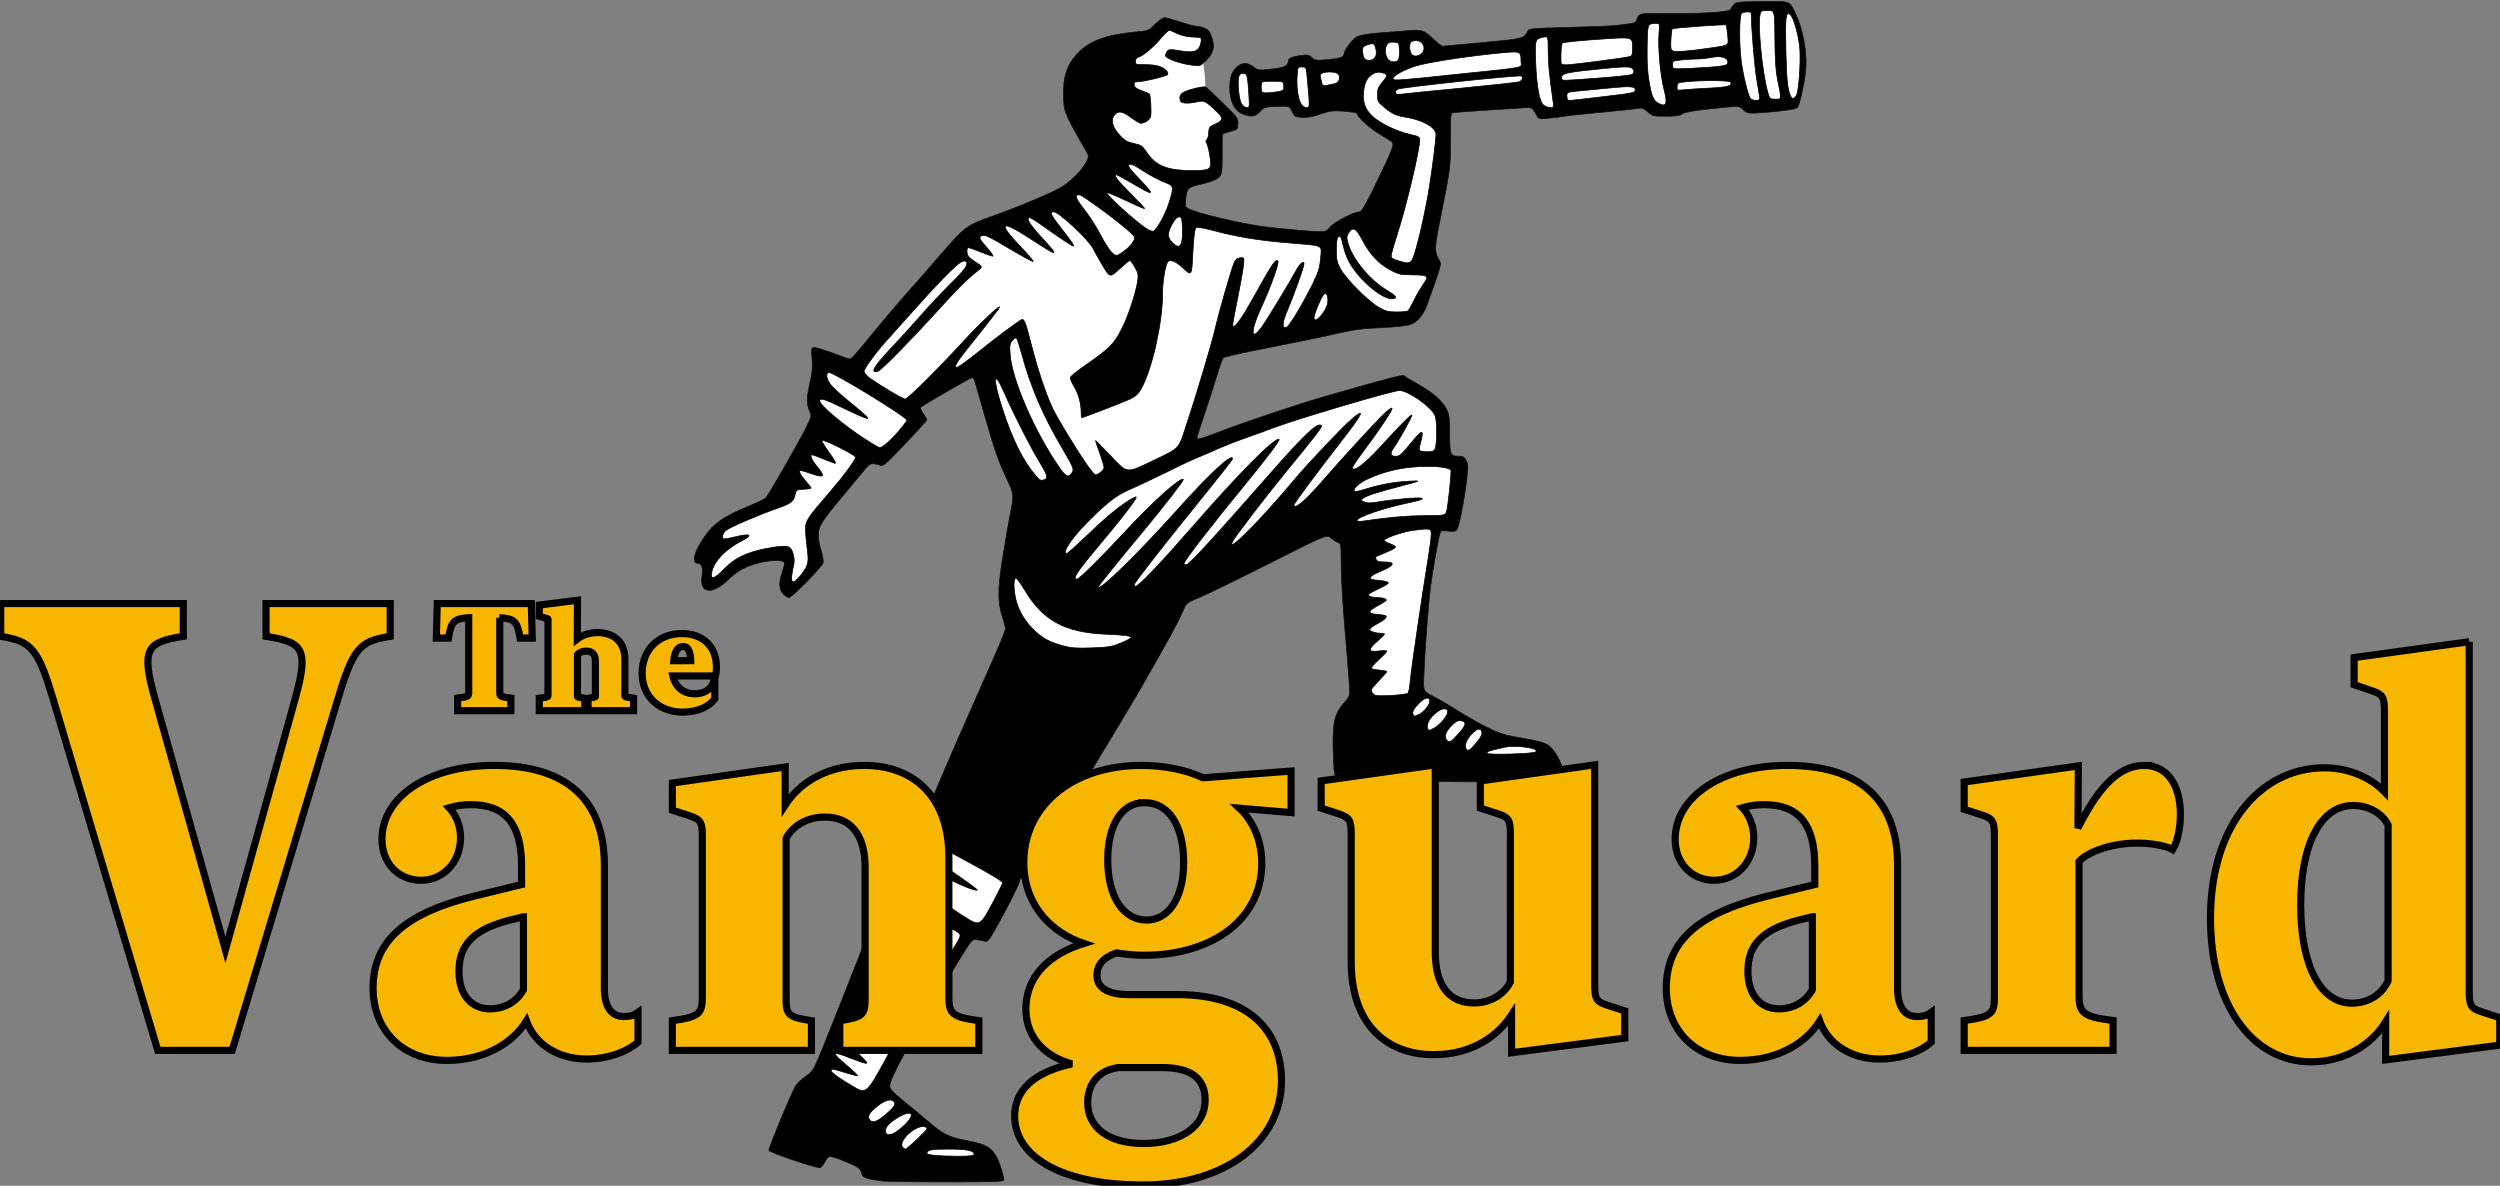
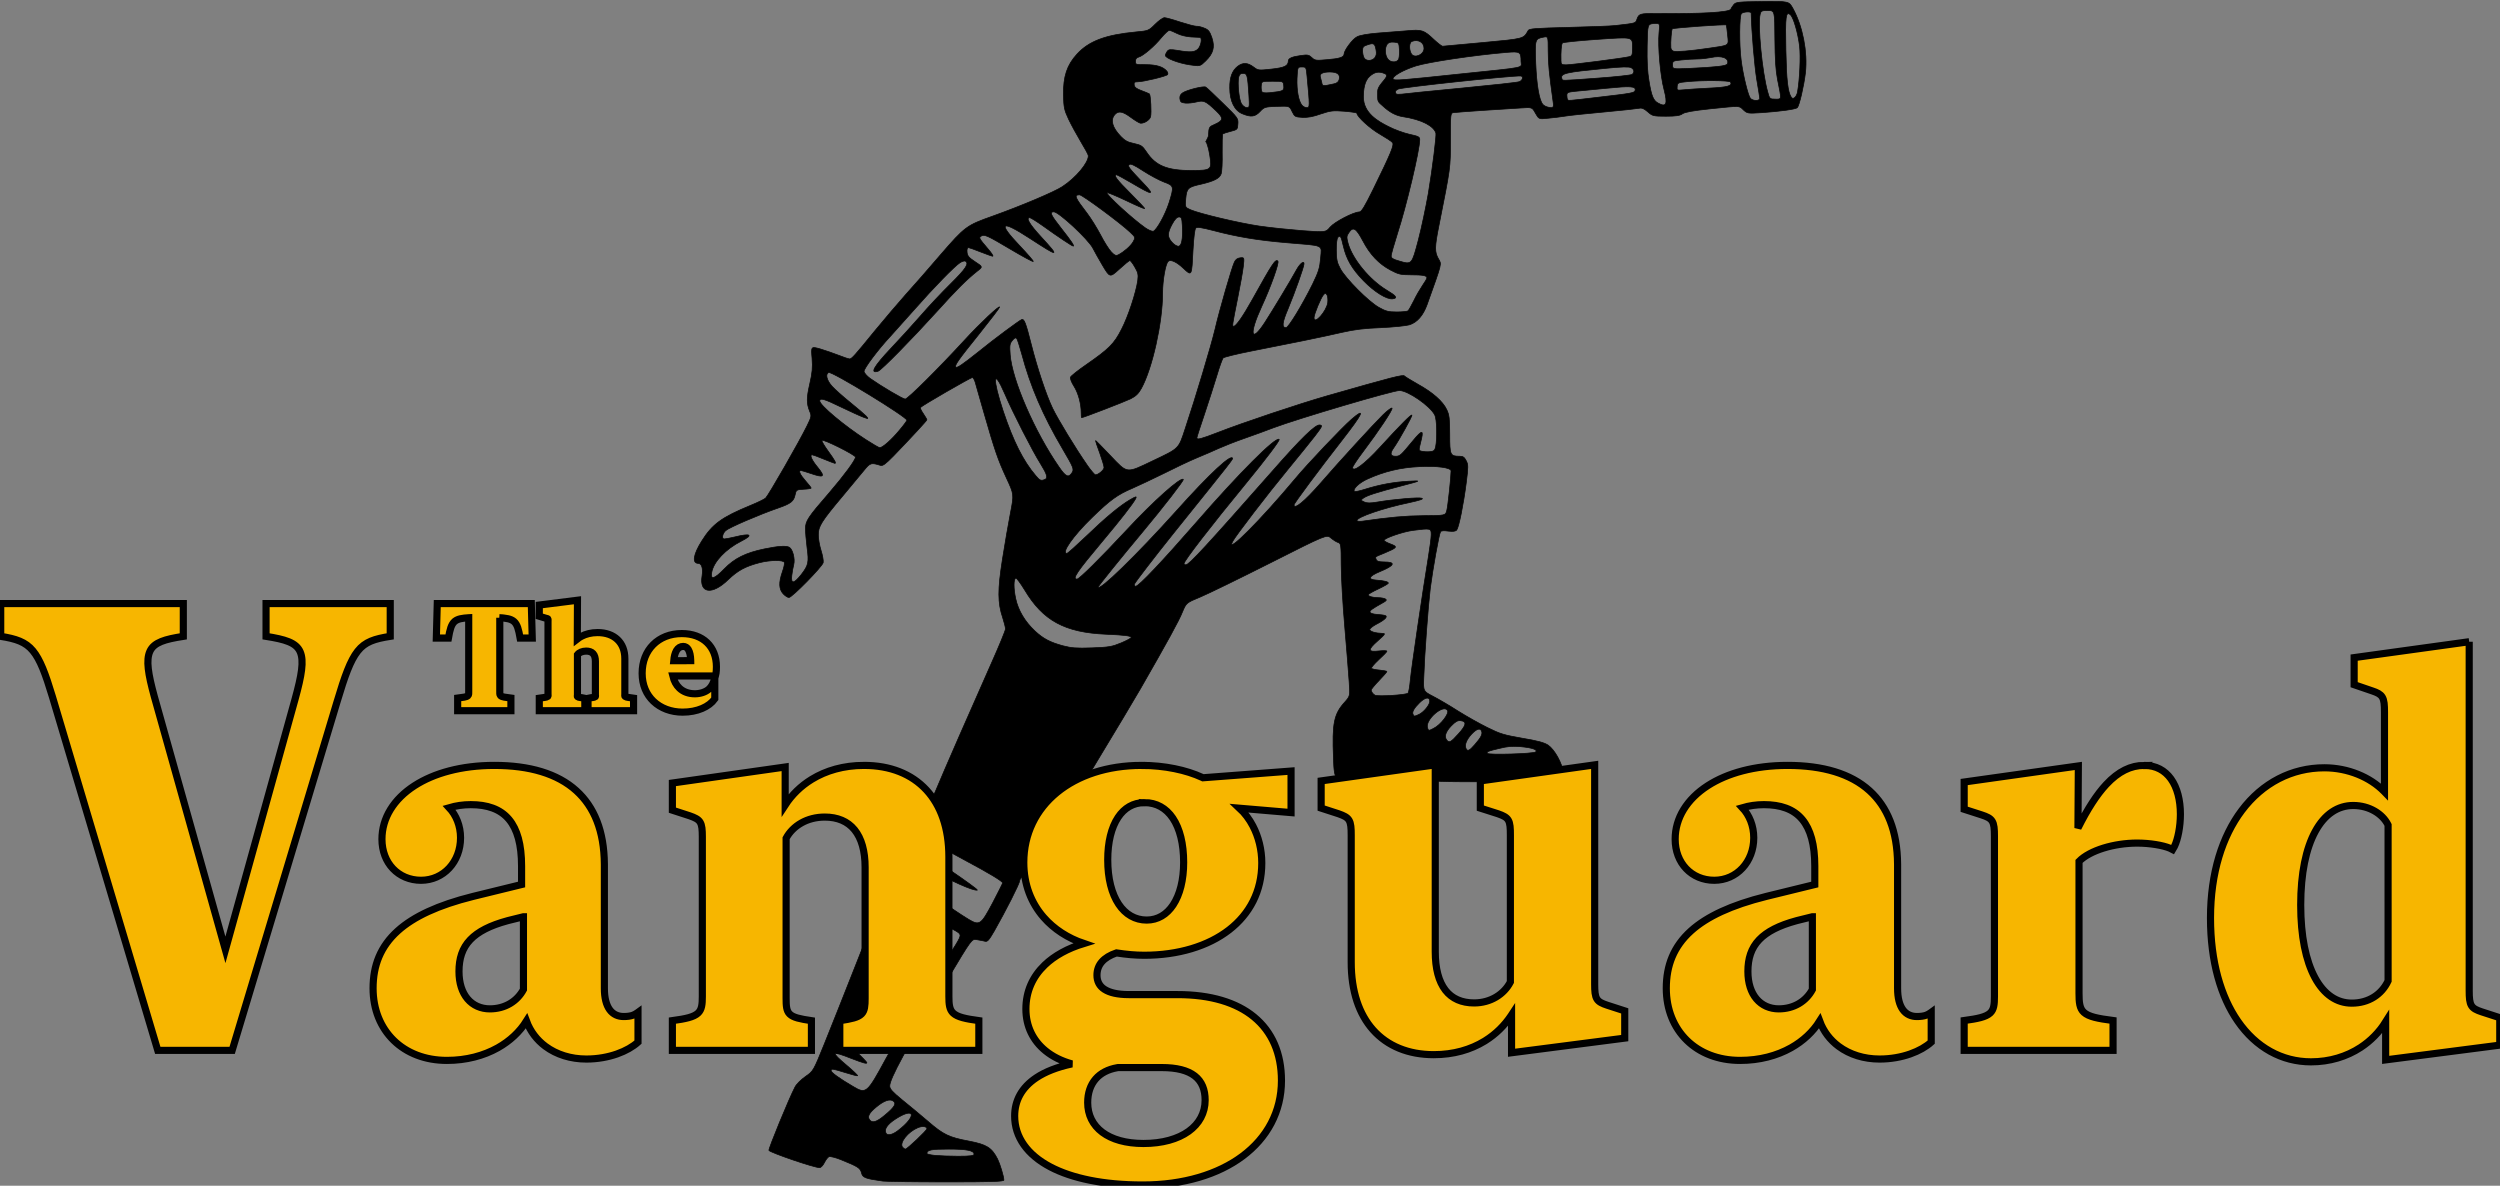
<svg xmlns="http://www.w3.org/2000/svg" viewBox="0 0 1750 830">
  <rect x="0" y="0" width="1750" height="830" fill="#808080" stroke="none" />
  <g fill="none" fill-rule="evenodd">
-     <path d="M603.031 820.961c-.9-3.4-2.3-4.3-14.4-9.2-3.7-1.5-7.4-2.4-8.3-2.1-.8.3-2.3 2.2-3.2 4.1-1 2-2.5 3.6-3.4 3.6-3.8 0-34.5-10.5-35.5-12.1-.5-.8 14.1-36.4 18.2-44.2 1-2.1 4.3-5.3 7.4-7.5 5.5-3.8 5.5-3.8 13.2-22.8 8.4-20.7 40.7-102.6 42.9-108.8 1.3-3.9 1.3-3.9-2.1-6.8-3.4-2.8-3.4-2.9-2.4-7.6 3.2-13.7 11.4-43.7 12.2-44.5.6-.6 4.6-.3 11.2.8 5.6.9 10.5 1.3 10.9.8.5-.5 2.7-5.3 5.1-10.8 5.2-12.6 25.9-59.9 39-89.3 5.5-12.3 10-23.2 10-24.3 0-1.1-.9-4.6-1.9-7.7-3.6-10.6-3.6-19.6-.2-41.2 1.7-10.8 4.2-25.3 5.6-32.4 2.5-12.9 2.5-12.9-2.9-24.5-5.9-12.8-8-18.8-15.7-45.6-2.8-9.9-5.6-19.5-6.1-21.3-.5-1.8-1.4-3.2-2-3.3-1.2 0-35.7 19.9-36.3 21-.3.4.6 2.3 2 4.3 1.3 2 2.5 3.9 2.5 4.3-.1.6-10 11.4-23.4 25.3-5.6 5.7-7.5 7.1-9.1 6.6-6.4-2-7.2-1.8-11.2 3.1-2.1 2.6-9 10.8-15.2 18.3-15.1 18-17.1 21.3-17.1 27.2 0 2.6.8 7.5 1.9 10.9 1.1 3.5 1.8 7.3 1.5 8.6-.8 2.9-21.8 24.4-24 24.4-.8 0-2.6-1.1-4-2.6-3-3.3-3.2-7.8-.6-15.3 1.1-3 1.7-6 1.4-6.7-.7-1.8-9.9-1.7-17.3.2-10 2.6-15.2 5.4-22 11.9-11.2 10.9-20.3 9.7-18.3-2.5.8-5.4-.2-8.9-2.7-8.9-4.4-.1-3.4-6.2 2.4-15.5 7.5-12 13.9-16.7 34.3-25.1 4.9-2 9.6-4.3 10.5-5.1 1.9-1.7 23.7-39.7 29-50.6 3.1-6.3 3.2-7 1.9-10-2.3-5.7-2.3-9.3 0-19.4 1.8-7.8 2.1-11.4 1.6-18-.7-8.2-.7-8.2 5.8-6.4 3.6 1.1 9.4 3.1 13 4.5 3.5 1.4 6.9 2.5 7.4 2.5 1.5.1 3.6-2.3 17.6-19.5 6.8-8.2 16.5-19.7 21.7-25.5 5.2-5.7 16.2-18.3 24.5-28 17-19.6 18.1-20.5 36.5-27 20.1-7.2 43.3-17 48.7-20.6 9.5-6.2 18.2-16.6 18.2-21.6 0-.8-2.4-5.2-5.2-9.8-2.8-4.7-6.7-11.8-8.6-15.8-3.1-6.6-3.4-8.3-3.6-17-.2-12.9 2.4-20.9 9.5-28.6 8.3-9.1 20-13.5 41.2-15.5 8.7-.8 8.9-.8 13.5-5.4 2.6-2.6 5.5-4.6 6.5-4.6.9 0 5.8 1.3 10.8 3 5 1.6 10.2 3 11.5 3 1.3-.1 3.9.6 5.8 1.4 2.7 1.1 3.6 2.3 5.1 6.6 2.2 6.7 1 11-4.4 16.3-2.311 2.251-1.4 3.2-.7 8.7.7 5.5.229 9.233.8 9.6.7.4 6.1 5.5 12 11.3 10.5 10.2 10.8 10.7 10.5 14.5-.2 3.8-.4 4-5.1 5.2-2.6.6-5.1 1.5-5.5 1.8-.3.4-.5 6.2-.4 13.0.2 6.8-.2 13.5-.7 14.9-1.2 3.2-4.9 5.1-13.8 7.2-9.5 2.1-10.3 2.8-11 10.2-.5 6.1-.5 6.1 3.4 7.8 6.6 2.8 33.9 9.3 48.2 11.4 7.5 1.1 21 2.5 30 3.2 16.4 1.2 16.4 1.2 19.5-2.5 3.2-3.7 16.5-10.6 20.4-10.6 1.5 0 3.7-3.6 9.7-15.8 12.4-25.3 14.9-31.2 13.5-32.8-.6-.8-4.6-3.4-8.9-5.9-6.7-3.8-16-12.3-16-14.6 0-.4-4-1-8.9-1.4-7.9-.6-9.5-.4-16.4 1.9-5.3 1.9-9.1 2.6-12.9 2.4-5.1-.3-5.4-.5-7.2-4.2-1.8-3.8-1.8-3.8-10.6-3.5-8.4.3-8.9.5-11.8 3.6-3.5 3.7-6.2 4.1-12.3 1.6-5.6-2.2-8.9-9-8.9-18.1-.1-7.4 1.7-12.1 5.5-15.1 3.6-2.8 7-2.7 11.1.4 3.3 2.5 3.5 2.5 12.6 1.5 9.2-1 11.7-2.2 11.8-5.7 0-1.8 2.7-3 8.8-3.8 4.7-.7 5.6-.5 7.7 1.5 2.1 2 2.9 2.1 10.6 1.4 8.8-.7 11.8-1.7 11.9-3.8 0-2.6 5.9-10.6 9.1-12.2 2-1.1 7.4-2 14.3-2.6 6.1-.5 15.3-1.2 20.4-1.6 10.8-1 12-.6 19.3 6.3 2.6 2.4 5.3 4.5 5.9 4.5.7-.1 13.4-1.2 28.3-2.6 29-2.7 28.3-2.5 31.6-8.4.8-1.3 4.8-1.6 28.2-2.2 15.1-.4 29.8-.9 32.9-1.3 14.8-1.7 14-1.5 15.1-4.6 1.3-3.6 2.3-3.9 13.4-3.8 31.5.3 51.5-.8 52.3-3.1.1-.5 1.1-1.9 2-3.1 1.5-1.8 2.9-2 20.1-2.2 18.5-.2 18.5-.2 21.3 4.8 6.9 12.5 10.4 30.6 8.8 45-1.1 9.4-4.3 23.1-5.7 24.5-1.1 1.1-11.9 2.6-24.8 3.5-9.9.6-10.1.6-12.9-1.9-3.2-3.1-1.6-3-23.2-.8-12.1 1.3-17.8 2.3-19.5 3.5-1.8 1.3-4.6 1.7-11.6 1.7-8.9 0-9.4-.2-12.7-3.1-2.5-2.2-4.2-2.9-5.8-2.5-1.3.3-12.2 1.5-24.3 2.6-12.1 1.1-24.5 2.4-27.5 2.9-3.1.5-8.5 1.2-12.1 1.5-6.5.7-6.5.7-8.9-3.5-2.3-4.2-2.3-4.2-9.9-3.7-4.2.3-16.2 1.1-26.6 1.7-10.5.7-19.9 1.4-21 1.6-2 .3-2 1.2-2 19.2 0 19.9.1 18.7-8.1 60-3 15-3 18.3-.3 23.1 2.3 4 2.8 2-8 32.2-2.7 7.4-6.9 12.3-12.3 14-2.4.7-11.3 1.6-19.8 2-11.3.4-18.7 1.3-27 3.2-13.8 3.2-38.8 8.3-64 13.2-10.2 2-19 4.2-19.6 4.8-.6.7-2.6 6.2-4.4 12.3-1.8 6-5.7 18.1-8.6 26.8-3 8.8-5.4 16.3-5.4 16.8 0 1.6 2.7.9 14.6-3.7 17.7-6.9 56.5-19.9 76.3-25.6 46.5-13.3 53.7-15.2 54.5-13.9.3.4 4.5 3 9.3 5.7 10.3 5.7 17.4 11.9 20.2 17.8 1.7 3.6 2.1 6.1 2.1 17.3 0 14.6.3 15.3 6.9 15.3 2.4 0 3.3.6 4.6 3.1 1.5 2.8 1.5 4.1.1 15.2-2 15.7-5.2 31.4-6.7 33.3-.9 1-2.5 1.2-6 .8-2.8-.4-4.9-.3-5.3.4-1.1 1.6-5.5 26.5-7.2 39.6-1.5 12.4-4.1 47-4.6 63.1-.3 9-.3 9 6.4 12.5 3.7 1.9 11.6 6.5 17.5 10.3 5.9 3.7 15.3 9 20.8 11.7 8.8 4.4 11.7 5.2 24.3 7.4 10.7 1.8 15.2 3 18 4.8 4.6 3.1 10 12.8 10.8 19.6.6 4.5.4 4.9-1.8 5.5-1.3.3-21.9.6-45.7.6-42.4 0-43.4 0-45-2-1.9-2.3-10.4-3.9-21.3-3.9-6.6 0-6.7 0-7.3 3-.7 3-.7 3-20 3s-19.3 0-19.9-16.8c-1-24.4.3-30.8 8.1-39.3 3.5-4 3.5-4 2.9-13.7-.3-5.4-1.8-22.8-3.1-38.7-1.4-16-2.5-35.7-2.5-43.7 0-13.8-.2-14.8-2.1-15.4-1.1-.3-3.3-1.7-5-3.1-3-2.6-3-2.6-42.2 17.2-21.6 10.9-43.7 21.7-49.2 24-9.9 4.1-9.9 4.1-12.6 10.5-2.4 6.1-10.5 20.8-29.2 53.4-4.5 7.7-18 30.5-30.2 50.5-12.2 20.1-24.6 41.1-27.5 46.6-7.6 14.1-13.9 23.1-20.9 29.8-3.4 3.2-6.1 6.7-6.1 7.7 0 2-9.8 21.2-17.8 35.3-3.9 6.7-4.8 7.7-6.6 7.2-1.2-.3-3.7-.8-5.7-1.1-3.5-.6-3.5-.6-20.1 27.2-29.2 48.9-40.9 70.3-40.8 75.3 0 2 1.9 4.1 8.6 9.6 4.8 3.8 13 10.7 18.3 15.2 10.6 9.2 14.6 11.1 28.5 13.7 12.5 2.4 16 4.6 20.1 12.6 1.7 3.4 4.4 12.3 4.4 14.7 0 1-8.7 1.3-40.4 1.3-22.3 0-42.2-.3-44.3-.6-12.3-1.7-14.2-2.4-15-5.8Z" fill="#FFF" />
    <path d="M603.031 820.961c-.9-3.4-2.3-4.3-14.4-9.2-3.7-1.5-7.4-2.4-8.3-2.1-.8.3-2.3 2.2-3.2 4.1-1 2-2.5 3.6-3.4 3.6-3.8 0-34.5-10.5-35.5-12.1-.5-.8 14.1-36.4 18.2-44.2 1-2.1 4.3-5.3 7.4-7.5 5.5-3.8 5.5-3.8 13.2-22.8 8.4-20.7 40.7-102.6 42.9-108.8 1.3-3.9 1.3-3.9-2.1-6.8-3.4-2.8-3.4-2.9-2.4-7.6 3.2-13.7 11.4-43.7 12.2-44.5.6-.6 4.6-.3 11.2.8 5.6.9 10.5 1.3 10.9.8.5-.5 2.7-5.3 5.1-10.8 5.2-12.6 25.9-59.9 39-89.3 5.5-12.3 10-23.2 10-24.3 0-1.1-.9-4.6-1.9-7.7-3.6-10.6-3.6-19.6-.2-41.2 1.7-10.8 4.2-25.3 5.6-32.4 2.5-12.9 2.5-12.9-2.9-24.5-5.9-12.8-8-18.8-15.7-45.6-2.8-9.9-5.6-19.5-6.1-21.3-.5-1.8-1.4-3.2-2-3.3-1.2 0-35.7 19.9-36.3 21-.3.4.6 2.3 2 4.3 1.3 2 2.5 3.9 2.5 4.3-.1.6-10 11.4-23.4 25.3-5.6 5.7-7.5 7.1-9.1 6.6-6.4-2-7.2-1.8-11.2 3.1-2.1 2.6-9 10.8-15.2 18.3-15.1 18-17.1 21.3-17.1 27.2 0 2.6.8 7.5 1.9 10.9 1.1 3.5 1.8 7.3 1.5 8.6-.8 2.9-21.8 24.4-24 24.4-.8 0-2.6-1.1-4-2.6-3-3.3-3.2-7.8-.6-15.3 1.1-3 1.7-6 1.4-6.7-.7-1.8-9.9-1.7-17.3.2-10 2.6-15.2 5.4-22 11.9-11.2 10.9-20.3 9.7-18.3-2.5.8-5.4-.2-8.9-2.7-8.9-4.4-.1-3.4-6.2 2.4-15.5 7.5-12 13.9-16.7 34.3-25.1 4.9-2 9.6-4.3 10.5-5.1 1.9-1.7 23.7-39.7 29-50.6 3.1-6.3 3.2-7 1.9-10-2.3-5.7-2.3-9.3 0-19.4 1.8-7.8 2.1-11.4 1.6-18-.7-8.2-.7-8.2 5.8-6.4 3.6 1.1 9.4 3.1 13 4.5 3.5 1.4 6.9 2.5 7.4 2.5 1.5.1 3.6-2.3 17.6-19.5 6.8-8.2 16.5-19.7 21.7-25.5 5.2-5.7 16.2-18.3 24.5-28 17-19.6 18.1-20.5 36.5-27 20.1-7.2 43.3-17 48.7-20.6 9.5-6.2 18.2-16.6 18.2-21.6 0-.8-2.4-5.2-5.2-9.8-2.8-4.7-6.7-11.8-8.6-15.8-3.1-6.6-3.4-8.3-3.6-17-.2-12.9 2.4-20.9 9.5-28.6 8.3-9.1 20-13.5 41.2-15.5 8.7-.8 8.9-.8 13.5-5.4 2.6-2.6 5.5-4.6 6.5-4.6.9 0 5.8 1.3 10.8 3 5 1.6 10.2 3 11.5 3 1.3-.1 3.9.6 5.8 1.4 2.7 1.1 3.6 2.3 5.1 6.6 2.2 6.7 1 11-4.4 16.3-3.9 3.8-3.9 3.8-11.2 2.7-8-1.2-16.9-4.7-16.9-6.5-.1-.6.5-1.9 1.2-2.9 1.1-1.4 2-1.5 7.3-.7 9.1 1.6 12.1 1.3 14.4-1.1 2-2.1 2.9-7.7 1.3-8-.4 0-3.3-.2-6.3-.3-3.2-.2-7.4-1.2-9.7-2.4-2.3-1.2-4.8-2.2-5.5-2.2-.8 0-3.2 2.3-5.5 5-4.8 6-12.9 12.9-16 13.7-1.5.4-2.2 1.3-2.2 3 0 2.3.2 2.3 7.3 2.3 7.3 0 12.1 1.5 14.6 4.5.7.8 1 1.9.6 2.4-.7 1.2-17.1 5.1-21 5.1-2.2 0-2.6.4-2.4 2.3.3 1.6 1.6 2.6 5.2 3.9 2.7 1 5.1 2 5.5 2.3.8.9 1.5 13.1.8 15.9-.6 2.2-4.2 4.7-7 4.6-.7 0-3.7-1.8-6.7-4-5.8-4.3-8.8-4.9-11.3-2.1-3.3 3.7-1.9 9.1 4.2 15.4 2.8 2.9 4.8 4 9.2 4.9 5 1.1 5.8 1.6 8.7 5.9 6.4 9.7 14.4 13 31.8 13 13.7-.1 14.1-.4 12.5-10.6-.316-1.986-.77-4.827-2.258-9-.021-.058-.201-.225-.542-.5 1.225-2.254 1.859-3.721 1.9-4.4.3-6 .4-6.1 4.6-7.9 5.9-2.7 6.1-4.2.8-9.3-7.4-7-8.6-7.6-13.8-6.3-2.4.6-5.9 1-7.8.8-2.9-.3-3.5-.8-3.8-3-.2-2 .4-3.1 2-4.2 3.2-2.1 14.7-4.9 16.1-4 .7.4 6.1 5.5 12 11.3 10.5 10.2 10.8 10.7 10.5 14.5-.2 3.8-.4 4-5.1 5.2-2.6.6-5.1 1.5-5.5 1.8-.3.4-.5 6.2-.4 13.0.2 6.8-.2 13.5-.7 14.9-1.2 3.2-4.9 5.1-13.8 7.2-9.5 2.1-10.3 2.8-11 10.2-.5 6.1-.5 6.1 3.4 7.8 6.6 2.8 33.9 9.3 48.2 11.4 7.5 1.1 21 2.5 30 3.2 16.4 1.2 16.4 1.2 19.5-2.5 3.2-3.7 16.5-10.6 20.4-10.6 1.5 0 3.7-3.6 9.7-15.8 12.4-25.3 14.9-31.2 13.5-32.8-.6-.8-4.6-3.4-8.9-5.9-6.7-3.8-16-12.3-16-14.6 0-.4-4-1-8.9-1.4-7.9-.6-9.5-.4-16.4 1.9-5.3 1.9-9.1 2.6-12.9 2.4-5.1-.3-5.4-.5-7.2-4.2-1.8-3.8-1.8-3.8-10.6-3.5-8.4.3-8.9.5-11.8 3.6-3.5 3.7-6.2 4.1-12.3 1.6-5.6-2.2-8.9-9-8.9-18.1-.1-7.4 1.7-12.1 5.5-15.1 3.6-2.8 7-2.7 11.1.4 3.3 2.5 3.5 2.5 12.6 1.5 9.2-1 11.7-2.2 11.8-5.7 0-1.8 2.7-3 8.8-3.8 4.7-.7 5.6-.5 7.7 1.5 2.1 2 2.9 2.1 10.6 1.4 8.8-.7 11.8-1.7 11.9-3.8 0-2.6 5.9-10.6 9.1-12.2 2-1.1 7.4-2 14.3-2.6 6.1-.5 15.3-1.2 20.4-1.6 10.8-1 12-.6 19.3 6.3 2.6 2.4 5.3 4.5 5.9 4.5.7-.1 13.4-1.2 28.3-2.6 29-2.7 28.3-2.5 31.6-8.4.8-1.3 4.8-1.6 28.2-2.2 15.1-.4 29.8-.9 32.9-1.3 14.8-1.7 14-1.5 15.1-4.6 1.3-3.6 2.3-3.9 13.4-3.8 31.5.3 51.5-.8 52.3-3.1.1-.5 1.1-1.9 2-3.1 1.5-1.8 2.9-2 20.1-2.2 18.5-.2 18.5-.2 21.3 4.8 6.9 12.5 10.4 30.6 8.8 45-1.1 9.4-4.3 23.1-5.7 24.5-1.1 1.1-11.9 2.6-24.8 3.5-9.9.6-10.1.6-12.9-1.9-3.2-3.1-1.6-3-23.2-.8-12.1 1.3-17.8 2.3-19.5 3.5-1.8 1.3-4.6 1.7-11.6 1.7-8.9 0-9.4-.2-12.7-3.1-2.5-2.2-4.2-2.9-5.8-2.5-1.3.3-12.2 1.5-24.3 2.6-12.1 1.1-24.5 2.4-27.5 2.9-3.1.5-8.5 1.2-12.1 1.5-6.5.7-6.5.7-8.9-3.5-2.3-4.2-2.3-4.2-9.9-3.7-4.2.3-16.2 1.1-26.6 1.7-10.5.7-19.9 1.4-21 1.6-2 .3-2 1.2-2 19.2 0 19.9.1 18.7-8.1 60-3 15-3 18.3-.3 23.1 2.3 4 2.8 2-8 32.2-2.7 7.4-6.9 12.3-12.3 14-2.4.7-11.3 1.6-19.8 2-11.3.4-18.7 1.3-27 3.2-13.8 3.2-38.8 8.3-64 13.2-10.2 2-19 4.2-19.6 4.8-.6.7-2.6 6.2-4.4 12.3-1.8 6-5.7 18.1-8.6 26.8-3 8.8-5.4 16.3-5.4 16.8 0 1.6 2.7.9 14.6-3.7 17.7-6.9 56.5-19.9 76.3-25.6 46.5-13.3 53.7-15.2 54.5-13.9.3.4 4.5 3 9.3 5.7 10.3 5.7 17.4 11.9 20.2 17.8 1.7 3.6 2.1 6.1 2.1 17.3 0 14.6.3 15.3 6.9 15.3 2.4 0 3.3.6 4.6 3.1 1.5 2.8 1.5 4.1.1 15.2-2 15.7-5.2 31.4-6.7 33.3-.9 1-2.5 1.2-6 .8-2.8-.4-4.9-.3-5.3.4-1.1 1.6-5.5 26.5-7.2 39.6-1.5 12.4-4.1 47-4.6 63.1-.3 9-.3 9 6.4 12.5 3.7 1.9 11.6 6.5 17.5 10.3 5.9 3.7 15.3 9 20.8 11.7 8.8 4.4 11.7 5.2 24.3 7.4 10.7 1.8 15.2 3 18 4.8 4.6 3.1 10 12.8 10.8 19.6.6 4.5.4 4.9-1.8 5.5-1.3.3-21.9.6-45.7.6-42.4 0-43.4 0-45-2-1.9-2.3-10.4-3.9-21.3-3.9-6.6 0-6.7 0-7.3 3-.7 3-.7 3-20 3s-19.3 0-19.9-16.8c-1-24.4.3-30.8 8.1-39.3 3.5-4 3.5-4 2.9-13.7-.3-5.4-1.8-22.8-3.1-38.7-1.4-16-2.5-35.7-2.5-43.7 0-13.8-.2-14.8-2.1-15.4-1.1-.3-3.3-1.7-5-3.1-3-2.6-3-2.6-42.2 17.2-21.6 10.9-43.7 21.7-49.2 24-9.9 4.1-9.9 4.1-12.6 10.5-2.4 6.1-10.5 20.8-29.2 53.4-4.5 7.7-18 30.5-30.2 50.5-12.2 20.1-24.6 41.1-27.5 46.6-7.6 14.1-13.9 23.1-20.9 29.8-3.4 3.2-6.1 6.7-6.1 7.7 0 2-9.8 21.2-17.8 35.3-3.9 6.7-4.8 7.7-6.6 7.2-1.2-.3-3.7-.8-5.7-1.1-3.5-.6-3.5-.6-20.1 27.2-29.2 48.9-40.9 70.3-40.8 75.3 0 2 1.9 4.1 8.6 9.6 4.8 3.8 13 10.7 18.3 15.2 10.6 9.2 14.6 11.1 28.5 13.7 12.5 2.4 16 4.6 20.1 12.6 1.7 3.4 4.4 12.3 4.4 14.7 0 1-8.7 1.3-40.4 1.3-22.3 0-42.2-.3-44.3-.6-12.3-1.7-14.2-2.4-15-5.8Zm51.3-12.2c-3.1-.3-5.5-.9-5.5-1.3 0-2.5 3-3.1 15.1-3.1 12.8 0 17.9 1 17.9 3.6 0 1-2.5 1.4-11 1.4-6.1 0-13.5-.3-16.5-.6m-22.6-5.8c-2.2-3.1 3.8-10.7 10.8-13.6 3.2-1.3 6.3-.9 6.3.8 0 1.1-13.8 14.2-15 14.2-.6 0-1.5-.7-2.1-1.4m-11.5-9.7c-1.5-2.7.8-6.2 6.7-10 13.7-8.8 15-2 1.6 8.2-3.8 2.9-7.3 3.7-8.3 1.8m-11.5-9.4c-1.7-2.2-.4-4.8 4.6-8.9 5.4-4.5 9.6-6 12-4.2 2.4 1.7.8 4.3-6.1 10-5.6 4.7-8.7 5.6-10.5 3.1m-11.7-23.4c-9.4-5.5-15.2-9.7-15.2-10.9-.1-1.7.7-1.6 10 1.3 4.5 1.4 8.3 2.4 8.5 2.2.3-.2-3.1-3.5-7.5-7.2-11.5-9.7-11-10.5 3-5 8.6 3.3 11 4 11 3 0-.3-3.5-4-7.8-8.2-8.8-8.8-8.4-10.1 1.8-5.5 8 3.6 12 4.6 12 3.1 0-.7-3.3-4.5-7.2-8.6-8.3-8.5-7.7-9 4.5-4.3 4.3 1.7 8 2.9 8.2 2.7.2-.2-2.5-3.9-6.1-8.3-3.5-4.4-6.4-8.3-6.4-8.7-.1-1.3 2.2-.8 9.5 2.2 3.9 1.6 7.3 2.5 7.9 2 .5-.5-1.7-3.6-5.3-7.4-6.5-7-8.6-10.1-7.4-10.9.4-.3 4.1 1.1 8.1 2.9 12.3 5.7 12.9 4.8 3.7-5.4-5.5-6-8-10.1-6.2-10.1.2 0 4.3 1.5 9.1 3.5 4.8 1.9 8.9 3.5 9.1 3.5 1.4 0-.2-2.5-5-7.9-5.8-6.5-8.1-10-7.2-10.9.3-.3 4.4 1.2 9.2 3.3 6.2 2.8 8.8 3.5 9.6 2.7.8-.8-.7-2.8-5.5-7.5-6.1-5.9-8.3-9.7-5.5-9.7.6 0 4.6 1.5 8.9 3.5 7.4 3.3 11 4.2 11 2.8 0-.4-3.4-4.2-7.5-8.4-10.5-10.7-9.9-12.5 2-6.9 7.5 3.5 10.1 3.7 10.9 1 .4-1.1 1.2-2 1.9-2 1.7 0 11.9 4.9 13.9 6.6 2.1 1.9 1.7 2.8-7.8 17.4-16.5 25.5-35.3 56.3-43.1 70.7-13.3 24.5-13.8 24.9-23.1 19.4m81-116.9c-10.2-6.1-49.3-33.3-50.6-35.4-1.2-2 1-10.8 2.9-10.8.7 0 9.1 4.5 18.7 10 16 9.1 32.5 16.5 35.1 15.7.5-.2-8.4-6.7-19.9-14.5-11.5-7.7-23.1-15.9-25.7-18.2-4.1-3.7-4.7-4.7-4.7-8.1 0-2.7.4-3.9 1.3-3.9.7 0 6.3 3.3 12.4 7.4 6.1 4.1 18.4 11.4 27.4 16.1 17.6 9.4 26.9 15 26.9 16.2 0 .4-3.2 6.7-7 14-8.2 15.4-9.1 16-16.8 11.5m363.2-116.2c-.7-1.2-.1-1.5 8.4-3.5 5.4-1.4 9.3-1.7 14.8-1.2 8.1.7 12.3 2.2 10.5 3.7-1.6 1.3-33 2.2-33.7 1m-15.1-3.6c-1-2.5.5-6.1 4-9.9 3.6-3.8 6.1-4.5 7-2 .8 2-.5 4.5-4.9 9.5-3.7 4.3-5.1 4.8-6.1 2.4m-13.3-5.6c-2-2.4-1-5.8 2.9-9.9 3.1-3.2 4.5-4 6.7-3.8 4.5.5 4 3.2-1.6 9.3-5.2 5.8-6.4 6.4-8 4.4m-13.6-8.8c-1.6-5.7 11.2-16.7 14-12.1 1.4 2.2-4.7 10.1-9.7 12.6-3.5 1.8-3.6 1.8-4.3-.5m-10-9.1c-1-1.7.4-4.4 4.5-8.4 4-3.9 7.1-4.3 7.1-1 0 2.5-3.9 7.3-7.1 9-3.5 1.7-3.8 1.8-4.5.4m-26.7-13.6c-1.4-.7-2.7-2.5-2.7-3.7 0-.4 2.4-3.4 5.5-6.6 3-3.1 5.5-6 5.5-6.3 0-.3-2.3-.7-5.1-1-2.7-.2-5.3-.8-5.7-1.2-.4-.4 1.9-3.1 5-6 3.2-2.9 5.8-5.6 5.8-6 0-.5-2.5-.5-5.5-.2-7.9.9-8.1-.7-1-7 5.5-4.9 5.7-5.3 3.3-5.3-4.7-.1-8.8-1.3-8.8-2.7 0-.7 2.1-2.4 4.8-3.8 5.7-2.9 8.1-5.3 6-6-.7-.3-3.3-.6-5.8-.8-2.4-.1-4.6-.8-4.8-1.5-.4-1.1 1.2-2.3 8.9-6.6 2.6-1.4 3-2 1.8-2.7-.8-.5-3.1-.9-5.1-.9-4.1-.1-6.8-.9-6.8-2.1 0-.4 3.1-2.2 7-4 3.8-1.8 7-3.6 7-4.1 0-1-3.1-1.7-8.5-2.1-6.1-.4-5.2-2.7 2.5-5.9 10.5-4.3 11.6-6.8 3-6.8-3.6 0-5-.5-5.5-1.7-.7-2-1.2-1.7 5.5-4.4 9.5-4 9.8-4.5 4.5-6.5-2.5-.9-4.5-2.1-4.5-2.5 0-1.5 13.3-6.1 20.3-7 12.5-1.6 12.7-1.5 12.7 3 0 2.1-.9 9.2-2 15.7-4 24.2-11.9 78.1-12.6 86-.4 4.5-1.1 8.6-1.6 9.2-.9 1.3-21.1 2.5-23.1 1.5m-218.373-34.59c-9.157-2.48-13.877-4.96-19.73-10.398-6.986-6.582-11.611-14.309-13.405-22.513-1.605-7.25-1.605-14.023.094-14.5.472-.191 3.21 3.53 6.136 8.299 12.839 21.463 28.037 29.762 56.924 31.002 13.405.572 17.653 1.145 17.653 2.289 0 .477-3.21 2.194-7.08 3.816-6.514 2.671-8.307 2.957-20.296 3.434-11.234.382-14.349.095-20.296-1.431m24.673-41.31c0-.6 16.6-21.2 31-38.4 14.2-17 29.1-36.2 28.5-36.8-1.8-1.8-20.9 15.2-40 35.8-18.1 19.4-32.8 34-34.4 34-3.6 0-.3-4.9 17.9-26.6 12.5-14.9 21.1-25.9 23.2-29.8.8-1.7.3-1.6-3.9.8-7.2 4.2-17.3 12.6-31 25.8-6.7 6.4-12.7 11.8-13.3 11.8-4.2 0 4.3-12.2 17.6-25.1 12.6-12.3 17.9-16.1 28.3-20.5 4.1-1.8 13.9-6.4 21.6-10.2 7.7-3.9 18.2-8.9 23.5-11.1 5.2-2.1 12.2-5.2 15.5-6.7 3.3-1.5 11.4-4.7 18-7s15.6-5.6 20-7.3c17.6-6.6 83.6-26.1 88.3-26.1 5.9 0 21.4 10.7 24.7 17.1 1.5 2.8 1.8 16.4.6 22.4-.6 2.5-1.2 3-4 3.3-1.9.2-4.4 0-5.7-.3-2.2-.5-2.2-.6-.8-6.1 2.4-9.2 1.4-9.4-5.5-1.1-8.5 10.3-8.9 10.7-12.2 10.7-3.5 0-3.9-2-1.1-5.9 3.8-5.4 13.2-22.4 12.7-22.9-.6-.6-8.1 7-22.4 22.6-10.9 11.9-19.1 17.9-19.1 14 0-.6 3.2-5.5 7.2-10.8 11.1-14.7 21.2-29.9 20.4-30.7-.4-.4-3.2 1.7-6.3 4.7-6.5 6.4-31.1 33.2-43.7 47.8-11.2 12.8-18.6 18.9-18.6 15.2 0-1 17.5-24.6 33.6-45.2 14.7-18.9 16.8-23.4 6.7-14.7-6.6 5.7-31.1 31.5-39.7 41.9-23.9 28.6-48.5 53.3-43.6 43.7 2-3.9 24.7-33.5 38.4-50.1 7.2-8.7 15.7-19.3 19-23.5 5.5-7.2 5.7-7.7 3.6-8-3-.4-12.9 9.2-32.9 32-46.1 52.3-58.6 65.9-60.8 65.9-.8 0-1.3-.4-1.3-.9 0-1.9 19-26.5 43.5-56.3 13.3-16.2 23.7-29.9 23.1-30.6-2.3-2.2-28.2 23.8-58.2 58.3-23.8 27.3-40.1 44.5-42.2 44.5-.8 0-1.2-.6-1-1.4.7-1.6 14-18.9 27.3-35.5 5.5-6.8 17-21.2 25.7-32 8.7-10.7 15.8-19.9 15.8-20.3 0-4.5-15.8 10.1-39.6 36.7-27.5 30.6-54.4 56.8-54.4 52.9m-214.6-7.7c.2-2.3.9-5.9 1.4-7.9 1-3.9-.7-10.5-3-12-2.1-1.3-7.6-1-17.7 1.1-12.9 2.7-20.7 6.5-27.9 13.9-7.1 7.3-9.8 8-8.8 2.4 1.3-7.4 9.8-16.3 20.7-21.8 8.7-4.4 6.7-5.7-4.6-2.9-3.3.8-6.6 1.4-7.3 1.4-2 .1-1.4-3.7.9-5.8 2.2-2.1 23.6-11.3 36.9-15.9 8.7-3 10.9-4.7 11.8-9.4.7-3.2.9-3.4 5.9-3.7 2.9-.1 5.3-.5 5.3-.8 0-.3-1.8-2.6-4-5.1-3.8-4.3-5.1-7.2-3.2-7.2.5 0 3.5.9 6.7 2 9.6 3.3 10.5 2.5 5.1-4.2-4.2-5-5.9-8.9-3.9-8.8.4 0 4.1 1.3 8.1 3 4 1.6 7.5 3 7.8 3 1.1 0-.1-2.2-4.6-8.4-2.8-3.8-4.8-7.3-4.5-7.7.7-1.2 23.5 10.2 23.5 11.7 0 2.1-7.9 12.8-18.3 24.9-15.2 17.5-16.7 19.9-16.7 25.2 0 2.5.5 8.4 1.1 13.2 1.4 10.5 1 12.4-4.1 19-5.1 6.4-7.2 6.7-6.6.8m395.6-38.7c0-2.4 18.7-8.8 36.5-12.5 7.8-1.7 10.4-2.6 9-3.1-1.9-.8-19.5.7-31.4 2.7-4.8.8-7 .8-9-.1-2.5-1.2-2.5-1.3-.7-2.6 2.5-1.9 9.4-4.1 26.6-8.6 14.5-3.8 14.5-3.8 5-3.3-10.4.6-20 2.4-30.3 5.6-3.7 1.2-7.1 1.9-7.4 1.5-1.5-1.5 3.3-6.1 9.2-8.7 11.5-5.2 22.9-8 36-8.6 12.5-.7 22.5.7 22.4 3 0 4.1-2.2 24.8-3 27.7-.9 3.5-.9 3.5-16.2 3.6-12.9.1-23.7 1.1-43.2 3.9-2 .2-3.5 0-3.5-.5m-224.9-31.5c-8.7-10.2-15.6-24-22.6-44.8-7.8-23.4-7.1-31.2 1.1-12.2 5.5 12.8 19.1 39.5 24.9 48.7 4.7 7.6 5.4 10.2 3 11.1-2.7 1.1-3.5.7-6.4-2.8m16.5-5.8c-17.2-24.8-32.9-61-34.3-78.7-.5-6.6-.3-7.9 1.5-10 1.3-1.7 2.3-2.2 3-1.5.5.5 2.1 5.5 3.6 11 6 22.5 14.8 43 28.6 66.4 7.8 13.3 8.2 14.3 6.4 16.9-2.3 3.4-4.2 2.6-8.8-4.1m19.8-1.2c-8.3-11.9-20.5-32-24.4-40-4.5-9.4-10.7-28-15-45-3.7-14.7-4.9-17.8-6.6-17.2-1.9.8-19.5 13.8-30.4 22.7-11.3 9-14.9 11.4-15.7 10.6-1.1-1.1 1.3-4.6 16.2-23.1 7.9-9.9 14.4-18.4 14.4-18.9.1-1.6-13.7 11.3-24.5 23.1-18.1 19.7-39.8 41.3-41.6 41.3-1.6 0-16.8-9-24.6-14.5-2.3-1.7-4.201-3.9-4.201-4.9-.099-2.1 9.901-15.4 18.401-24.5 3.4-3.7 11.1-12.3 17.1-19.1 13-14.8 27.9-30.1 31.7-32.5 1.4-.9 3.1-1.4 3.7-1.1 2.8 1.7.5 5.2-10.3 15.9-6.2 6.1-15.8 16.3-21.3 22.7-5.5 6.3-14.8 16.5-20.6 22.6-11.9 12.6-14.8 17.8-8.9 15.9 2.3-.7 23.4-22.2 41.8-42.5 13.1-14.6 20.5-21.9 27.7-27.6 3.9-3 3.9-3-1.5-6.5-4.4-2.9-5.4-4-5.7-6.7-.2-2 .2-3.2.9-3.2.6 0 4.5 1.3 8.6 3 4.1 1.6 8 3 8.5 3 .6-.1-.9-2.3-3.3-5.1-6.4-7.5-6.6-7.9-4.8-9 2.2-1.4 4.2-.5 20.7 9.3 8.4 5 15.5 8.8 15.8 8.5.3-.2-4-5.2-9.5-11-15.7-16.5-13.2-18.4 6.9-5.3 20.8 13.5 21.3 13.5 8.1-.9-8.2-8.9-10.9-13.5-8-13.5.6 0 4.8 2.6 9.3 5.8 10.7 7.7 20.4 14.1 21.1 14.1 1.1.1-1.3-3.5-8.4-12.5-7.3-9.3-8.3-11.4-5.2-11.5 3.5 0 24 19.1 27.3 25.3 1 2.1 4.2 7.6 6.9 12.3 5.1 8.5 5.1 8.5 11.7 2.5 3.6-3.3 6.9-6 7.4-6 .4 0 2 2 3.4 4.5 2.3 3.9 2.6 5.3 2.1 9.4-1.2 8.5-6.7 25.3-11.4 34.3-5.1 10.1-8.8 13.7-24.5 24.6-5.8 4-10.9 8-11.2 8.9-.3.8.7 3.6 2.4 6.2 3 4.7 5.1 12.2 5.1 18.7 0 1.8.1 3.4.3 3.4 1.2 0 30.2-11.2 34.3-13.2 3.7-1.9 5.5-3.6 7.6-7.4 7.6-13.9 14.8-45.9 14.8-66.6 0-8.9 2-20.3 3.9-22.2 1.6-1.6 5.9.3 10.7 4.9 5.9 5.5 5.8 5.7 6.7-13 .5-8.9 1.2-14.5 1.9-15.2 1-.9 3.8-.5 12.3 1.7 16.6 4.4 31.1 6.8 51 8.5 27.4 2.3 24.8 1.1 24.1 10.8-.6 7-1.4 9.5-5.6 18.2-7.4 14.9-16.9 30.5-18.6 30.5-3.1-.1-2.7-3.5 1.5-13.4 4.6-11 11.1-29.3 11.1-31.3 0-2.4-2.7-.3-5.1 3.9-4.6 8.4-16.7 28.4-22.3 37.1-9.8 15.1-11.2 8.3-2.3-11 6.4-13.8 12.5-30.9 11.4-31.9-1.7-1.7-3.8 1.6-18 27.1-6.4 11.5-11.3 18.5-12.9 18.5-1.2 0-1.2 0 2.9-20.5 1.7-8.3 3.4-17.9 3.8-21.4.7-6.3.7-6.3-2.2-6-1.9.2-3.3 1.2-4.1 3.1-1.8 3.7-10.4 33.5-13.6 47.3-2.7 11.2-13.4 47.1-20.8 69.2-4.7 14.3-4 13.6-22.5 22.4-19.1 9.1-17.6 9.3-30-3.7-5.7-6-10.3-10.7-10.3-10.4 0 .3 1.3 4.3 3 8.8 1.6 4.5 3 9 3 10.1 0 1.7-4 5.1-6 5.1-.6 0-3.1-3-5.6-6.5m-155.1-18.1c-15.1-9.7-32.3-24.1-32.3-27.1 0-2.4 3.1-1.5 15 4.3 6.3 3 13.2 6.2 15.4 7 3.9 1.4 3.9 1.4 2-.8-1.1-1.1-6-5.4-11-9.4-5.1-4.1-10.8-9.2-12.8-11.4-3.8-4.2-4.8-8.7-2.3-9.6 2.4-.9 54.7 31.1 54.7 33.4 0 .4-2.4 3.7-5.4 7.2-5.2 6.3-11.6 12-13.6 12-.6 0-4.9-2.5-9.7-5.6m313.7-85.4c0-2.4 4.8-14 6.6-16 1.3-1.4 1.5-1.4 2.4 0 .6.8.8 3.2.6 5.4-.8 6.1-9.6 16-9.6 10.6m45.2-7.3c-7.2-4.1-22.9-19.9-26.7-26.8-2.4-4.4-2.8-6.4-2.9-13.1 0-4.7.4-8.3 1.1-9 1.7-1.7 2.2-.9 3.8 6.1 2.2 9.3 6 15.8 14.1 24.2 7.7 7.9 16.4 13.3 20.5 12.7 3.6-.5 2.6-2-4.3-6.1-12.1-7.3-24-21.9-27-32.9-1.1-4.1-1-5 .5-7.2 3-4.6 5.1-3.4 9.8 5.5 5 9.6 11.2 16.2 19.5 20.6 5.5 2.9 7 3.3 14.2 3.3 8.3 0 11.2.5 11.2 2.1 0 .6-1.4 3-3.1 5.4-1.7 2.5-4.5 7.3-6.1 10.7-1.7 3.4-3.5 6.6-4 7-.5.4-4 .8-7.8.8-6.1 0-7.8-.5-12.8-3.3m8.8-35.9c0-1.1 2-8.1 4.4-15.7 6.2-19 15.6-58.5 15.6-65.7 0-2-.9-2.4-7.3-3.8-4-.9-10.6-3.3-14.6-5.4-7.4-3.7-17.522-9.429-17.522-20.727 0-5.151.721-11.207 4.347-14.412 3.365-2.974 6.284-3.753 10.679-1.877 4.395 1.877-5.082 7.097-5.082 12.403 0 5.306-.381 6.578 1.796 8.596 4.989 4.622 9.014 7.722 14.863 8.943 15.147 2.196 22.755 7.074 24.119 11.674.462 1.558-2.3 24.1-5.3 42.2-1.7 9.6-4.8 24.3-7 32.7-4.6 17.3-4.5 17.3-13.5 14.6-4.3-1.2-5.5-2-5.5-3.5Zm-195.9-2.8c-1.6-1.7-5-7-7.5-11.9-2.6-4.9-6.8-11.7-9.4-15.1-8.6-11.2-9.4-13-5.3-13 1.9 0 28.6 19.7 35.3 26.1 3.9 3.7 3.9 3.7 2.1 6.9-1.8 3-6.3 6.9-10.3 9-1.7.8-2.6.4-4.9-2m42.4-6.9c-3.2-3.5-3.2-6.4.2-12.6 1.9-3.5 3.4-5 4.8-5 1.7 0 2 .7 2.3 6 .5 9.6-.5 14.5-2.8 14.5-1.1 0-3.2-1.3-4.5-2.9m-18.5-9.9c-9.3-6.5-28-23.7-26.9-24.7.3-.3 6.3 2.2 13.3 5.5 7 3.4 12.9 5.9 13.1 5.7.2-.2-4.3-5-10.1-10.8-9.4-9.4-12.1-12.9-9.6-12.9.4 0 5.3 2.6 10.7 5.8 14.7 8.7 16.3 8.8 8.4.5-10.7-11.3-11.5-12.2-10.2-13.5.8-.8 3.4.3 9.8 4.5 4.8 3.1 11.4 6.6 14.6 7.8 6.9 2.5 7 3 3.4 14.5-2.7 8.4-8.6 19-11 19.9-.9.2-3.3-.8-5.5-2.3m67.3-86.8c-1.8-2.7-3-14.7-2-18.9.5-1.9 1.3-2.5 3.1-2.5 2.8 0 3.1 1.1 4 15.2.5 8.3.4 8.8-1.4 8.8-1.1 0-2.8-1.2-3.7-2.6m42.2.8c-2.3-2.9-3.7-10.3-3.4-18.7.4-8 .4-8 3.4-8 2.9 0 3 0 3.6 6.5 2 21.1 2 22-.1 22-1.1 0-2.7-.8-3.5-1.8m171.5 1.2c-1-.3-2.4-1.1-2.9-1.8-2.5-3-4.3-13.8-4.9-28.7-.6-17-.5-17.1 5.5-18.3 3.2-.6 3.2-.6 3.2 9.6 0 8.8.7 15.9 3.5 36 .6 3.9-.1 4.4-4.4 3.2m77.7-2.7c-3.2-1.8-4.5-5-6.2-15.4-1.1-6.2-1.5-13.9-1.3-24.4.3-15.4.3-15.4 4.6-15.8 4.4-.3 4.4-.3 3.7 6.5-.9 9.2.9 30 3.5 39.7 2.7 10.4 1.6 12.7-4.3 9.4m-63.2-2.4c-.3-.4-.5-1.7-.5-2.9 0-2.1.6-2.3 6.2-2.9 3.4-.3 13.2-1.3 21.7-2.1 16.6-1.7 20.4-1.4 19.9 1.3-.4 2-1.1 2.1-27.6 5.2-19.5 2.3-19.1 2.3-19.7 1.4m128-.8c-1.6-1.8-5.2-16.3-6.5-26.8-1.4-10.7-1.3-31.1.2-32.6 1.3-1.3 6.7-1.6 6.8-.4.3 13.2 2.4 37.6 3.9 46.6 1.1 6.5 2.1 12.5 2.1 13.2 0 1.9-4.7 1.9-6.5 0m12-4.8c-3.8-13.6-7-46.8-5.2-54.1.6-2.4 1.1-2.6 5.4-2.6 4.8 0 4.8 0 4.9 19.7.1 14.3.6 22.1 1.8 28.3 3 14.9 3.1 14-1.4 14-4 0-4.1-.1-5.5-5.3m16.6 4c-2.4-3.6-3.4-11.8-3.8-33.2-.5-23.7 0-27.2 3.1-24.6 2.2 1.8 5.4 12.9 6.5 22.2.8 7.2.1 22.9-1.4 31.6-.6 3.7-3.1 6-4.4 4m-276.6-2.4c-1-1.3-.6-2.3 1.3-3.3 2.4-1.3 80.4-9.6 85.9-9.2 2.1.2 1.4 3.1-1 4-1.2.5-19.5 2.5-40.5 4.5s-39.8 3.9-41.7 4.2c-2 .2-3.8.2-4-.2m-94.1-1.8c-.3-.7-.5-2.7-.3-4.2.3-2.8.4-2.8 7.9-2.8s7.5 0 7.8 3.2c.3 3.5-.2 3.8-9.8 4.8-3.8.3-5.2.1-5.6-1m290.8-3.3c.2-2.6.6-2.8 6.8-3.4 10.9-1.1 29.8-.9 30.5.2 1.6 2.7-1.8 3.7-15 4.3-7.5.4-15.6.9-18 1.2-4.5.4-4.5.4-4.3-2.3m-248.8-3c-.4-1.5-.8-3.3-1-3.9-.6-2.1 1.9-3.3 6.6-3.3 5.4 0 7.5 1.7 6.6 5.3-.4 1.6-1.6 2.6-3.6 3-8.4 1.8-8 1.8-8.6-1.1m50-2.2c-1-1.8 6.7-6.3 15.8-9.2 8.9-2.8 41.1-7.6 63.6-9.5 9.5-.8 10.1-.4 10.1 6.3.1 4.9 5.3 3.8-42.7 8.8-41.5 4.4-46.1 4.8-46.8 3.6m118.1-.4c-1.1-3.6 2.4-4.4 30.2-7.1 11.7-1.2 16.8-1.3 18.3-.5 2.2 1.2 2.5 3.2.7 4.7-.7.5-11.5 1.7-24 2.6-27.2 2-24.7 1.9-25.2.3m77.5-9.5c0-2.8.2-2.9 6.1-3.5 3.4-.4 8.4-.7 11.2-.7 2.9 0 7.1-.5 9.5-1 7.5-1.7 13.1.4 11.6 4.4-.6 1.5-7.6 2.3-26.9 3.2-11.5.5-11.5.5-11.5-2.4m-78.1-2.9c-.2-5.9.2-11.8 1-12.5.4-.5 11.2-1.6 24-2.5 26.4-1.8 25-2.1 25 6.4 0 4.5-.2 5.2-2.3 5.7-3.8 1-40.4 5.7-44.1 5.7-3.2 0-3.6-.3-3.6-2.8m-121.4-1.5c-1.9-2.7-2-7.8-.3-10.1 1-1.3 2.4-1.7 4.8-1.5 3.4.3 3.5.4 3.8 5.7.1 2.9-.2 6-.8 6.7-1.6 2.2-5.8 1.8-7.5-.8m-16.5-.7c-.6-1-1-3.3-1-4.9 0-2.5.5-3.2 3.4-4.1 4.4-1.5 5.2-1 6 3.5.5 2.6.2 4.2-.9 5.6-2 2.4-6.3 2.4-7.5-.1m33-3c-1.6-3-1.3-7.8.5-8.4 4.4-1.7 8.5.6 8.5 4.9 0 4.6-7.1 7.4-9 3.5m183.5-1.6c-.9-.3-1.6-1.4-1.7-2.3-.3-3.9.4-12.7 1-13.3.7-.7 37.1-3.3 37.7-2.7.2.2.7 3.4 1 7 .8 7.8 1.8 7.1-13.3 9.3-12.8 1.9-22.8 2.7-24.7 2" stroke="#000" stroke-width=".5" fill="#000" />
    <path d="M799.133 535.782c16.056 0 31.322 3.276 42.341 8.384l.586.275 61.673-4.694v29.069l-36.084-3.068c3.692 3.425 6.857 7.635 9.351 12.398 3.975 7.591 6.247 16.586 6.247 25.977 0 19.896-8.627 35.714-22.808 46.74-14.852 11.548-35.885 17.817-59.504 17.817-6.179 0-12.2-.545-19.449-1.64-4.456 1.519-7.888 3.588-10.203 6.233-2.274 2.598-3.411 5.745-3.411 9.368 0 4.298 1.743 7.634 5.218 9.877 3.769 2.433 9.343 3.639 16.586 3.703l.607.003h33.924c23.401 0 41.335 5.584 53.532 15.595 12.662 10.393 19.276 25.576 19.276 44.611 0 21.747-10.04 40.046-27.29 52.92C852.654 822.088 828.448 829.5 799.953 829.5c-27.657 0-49.517-4.688-64.635-12.627-8.123-4.266-14.333-9.48-18.533-15.403-4.301-6.066-6.519-12.884-6.519-20.256 0-10.739 4.866-19.95 15.222-26.838 6.199-4.123 14.434-7.409 24.837-9.644-7.214-1.985-13.466-5.107-18.479-9.201-8.665-7.075-13.714-17.045-13.714-29.241 0-12.226 4.68-22.635 13.25-30.835 6.753-6.461 15.967-11.55 27.257-15.011-11.019-3.734-20.803-9.961-28.144-18.407-8.569-9.86-13.838-22.747-13.838-38.293 0-20.098 8.623-37.074 23.261-49.056 14.577-11.932 35.181-18.907 59.216-18.907Zm14.154 211.514h-30.639l-.545.09c-6.498 1.119-11.617 3.818-15.133 7.854-3.701 4.247-5.591 9.935-5.591 16.614 0 8.541 3.567 15.731 10.249 20.731 6.729 5.035 16.5 7.856 28.799 7.856 13.191 0 24.054-3.085 31.631-8.529 7.369-5.295 11.538-12.838 11.538-21.785 0-7.28-2.219-13.102-7.264-16.996-5.012-3.87-12.618-5.834-23.045-5.834Zm-12.155-185.461c-7.891 0-14.148 3.799-18.484 10.328-4.745 7.145-7.233 17.43-7.233 29.658 0 13.192 2.773 23.78 7.651 31.113 4.766 7.165 11.566 11.118 19.605 11.118 7.752 0 14.088-3.903 18.524-10.6 4.756-7.181 7.364-17.472 7.364-29.76 0-13.06-2.663-23.695-7.617-31.038-4.683-6.941-11.445-10.819-19.81-10.819Zm927.312-112.636.001 244.331c.015 5.011.219 8.233 1.637 10.487 1.266 2.011 3.531 3.093 7.095 4.269l.401.131 12.261 3.978v19.201l-79.882 10.327v-26.578c-4.489 7.164-10.456 13.243-17.547 17.885-9.758 6.388-21.65 10.057-34.756 10.057-20.279 0-38.421-9.993-51.226-28.526-11.817-17.104-19.08-41.559-19.08-72.112 0-31.745 8.35-57.313 21.838-75.259 14.56-19.371 35.106-29.935 57.848-29.935 16.613 0 32.077 6.622 41.732 16.465l.368.38v-55.727c0-5.099-.184-8.371-1.585-10.659-1.241-2.026-3.48-3.116-7.01-4.302l-.398-.132-12.237-4.19v-18.961l80.54-11.131Zm-81.182 114.641c-5.427 0-10.422 1.535-14.852 4.529-4.541 3.069-8.48 7.647-11.726 13.611-6.504 11.949-10.192 29.335-10.192 51.51 0 21.853 3.586 39.032 9.936 50.843 3.157 5.872 6.988 10.387 11.412 13.412 4.299 2.94 9.151 4.452 14.432 4.452 5.856 0 11.125-1.51 15.484-4.248 4.285-2.692 7.682-6.567 9.901-11.314V577.516l-.193-.396c-1.851-3.684-5.055-6.955-9.14-9.33-4.225-2.456-9.396-3.95-15.062-3.95ZM346.027 535.782c24.601 0 44.147 5.723 57.389 17.701 12.484 11.293 19.493 28.181 19.642 51.459l.002.761v86.086c0 6.787 1.331 11.695 3.678 14.961 2.432 3.383 5.956 4.823 9.84 4.823 2.583 0 4.888-.303 6.614-.973.959-.373 1.974-.95 3.014-1.689l.391-.285v20.871c-6.988 6.318-20.25 11.834-36.171 11.834-10.815 0-20.842-3.108-28.63-8.905-5.911-4.401-10.548-10.349-13.274-17.696-4.72 7.53-11.571 13.974-20.063 18.735-9.904 5.553-22.049 8.818-35.613 8.818-15.38 0-28.221-5.205-37.261-14.023-9.143-8.919-14.438-21.57-14.438-36.472 0-15.923 5.148-29.243 17.322-40.201 11.064-9.959 28.079-17.977 52.657-24.093l.903-.223 33.073-8.104v-12.894c0-15.096-3.007-25.768-8.819-32.714-6.112-7.305-15.283-10.305-26.765-10.305-5.346 0-10.409.77-15.113 2.141 4.89 5.245 7.97 12.649 7.97 21.07 0 8.414-2.979 15.823-7.885 21.132-4.952 5.358-11.874 8.604-19.786 8.604-7.914 0-14.803-3.022-19.696-8.198-4.756-5.031-7.649-12.131-7.649-20.585 0-14.75 8.208-28.021 22.808-37.44 13.612-8.782 32.827-14.198 55.86-14.198Zm20.383 105.943-10.534 2.605-.69.186c-12.129 3.3-20.563 7.607-25.994 13.279-5.633 5.883-7.905 13.219-7.905 22.203 0 8.202 2.184 14.7 5.953 19.189 3.868 4.608 9.386 7.019 15.646 7.019 5.297 0 10.099-1.324 14.133-3.708 3.958-2.34 7.172-5.699 9.393-9.796v-50.976Zm884.869-105.943c24.602 0 44.147 5.723 57.389 17.701 12.484 11.293 19.493 28.181 19.642 51.459l.002.761v86.086c0 6.787 1.331 11.695 3.678 14.961 2.432 3.383 5.956 4.823 9.84 4.823 2.583 0 4.888-.303 6.614-.973.959-.373 1.974-.95 3.014-1.689l.391-.285v20.871c-6.988 6.318-20.25 11.834-36.171 11.834-10.815 0-20.842-3.108-28.63-8.905-5.911-4.401-10.548-10.349-13.274-17.696-4.72 7.53-11.571 13.974-20.063 18.735-9.904 5.553-22.049 8.818-35.613 8.818-15.38 0-28.221-5.205-37.261-14.023-9.143-8.919-14.438-21.57-14.438-36.472 0-15.923 5.148-29.243 17.322-40.201 11.064-9.959 28.079-17.977 52.657-24.093l.903-.223 33.073-8.104v-12.894c0-15.096-3.007-25.768-8.819-32.714-6.112-7.305-15.283-10.305-26.765-10.305-5.346 0-10.409.77-15.113 2.141 4.89 5.245 7.97 12.649 7.97 21.07 0 8.414-2.979 15.823-7.885 21.132-4.952 5.358-11.874 8.604-19.786 8.604-7.914 0-14.803-3.022-19.696-8.198-4.756-5.031-7.649-12.131-7.649-20.585 0-14.75 8.208-28.021 22.808-37.44 13.612-8.782 32.827-14.198 55.86-14.198Zm17.376 105.943-10.534 2.605-.691.186c-12.129 3.3-20.563 7.607-25.994 13.279-5.633 5.883-7.905 13.219-7.905 22.203 0 8.202 2.184 14.7 5.953 19.189 3.868 4.608 9.386 7.019 15.646 7.019 5.297 0 10.099-1.324 14.133-3.708 3.958-2.34 7.172-5.699 9.393-9.796v-50.976Zm-263.973-106.319v130.775c0 11.804 2.396 20.865 7.113 26.96 4.606 5.952 11.43 8.91 20.079 8.91 5.805 0 11.018-1.523 15.332-4.082 4.413-2.619 7.884-6.319 10.065-10.559V584.739c0-5.149-.145-8.398-1.501-10.67-1.237-2.072-3.535-3.155-7.233-4.451l-12.311-3.93v-19.047l80.045-11.235.001 153.546c.015 4.961.219 8.152 1.603 10.384 1.277 2.059 3.599 3.131 7.277 4.343l12.164 3.944v19.062l-79.229 10.239-.001-26.492-.358.544c-4.597 6.872-10.638 12.875-18.009 17.492l-.601.371c-9.658 5.893-21.559 9.434-35.467 9.434-17.762 0-32.417-6.003-42.55-17.41-9.665-10.879-15.255-26.762-15.255-47.346v-88.777c0-5.115-.179-8.352-1.553-10.618-1.273-2.099-3.613-3.195-7.35-4.505l-12.142-3.937v-19.037l79.882-11.236ZM.5 422.5h127.813v22.945c-12.772 2.006-20.509 4.131-23.393 10.497-2.8 6.182-1.22 15.816 3.04 31.435l49.832 177.523 48.789-175.601c4.541-16.527 6.331-26.607 3.538-33.038-2.851-6.564-10.732-8.712-23.888-10.821V422.5h86.935v22.937c-10.94 1.744-17.561 3.732-22.8 10.401-5.129 6.528-8.998 17.222-14.452 35.483l-73.406 243.945h-52.066L36.686 487.7c-4.907-16.299-8.624-26.069-13.657-32.159C17.839 449.259 11.199 447.168.5 445.429V422.5Zm604.331 113.282c18.194 0 33.249 5.942 43.667 17.217 9.954 10.773 15.724 26.492 15.724 46.857v97.617c0 5.573.365 9.284 3.055 11.741 3.009 2.748 8.509 3.95 17.913 5.235v20.817h-97.326v-20.786c8.023-1.215 12.717-2.19 15.232-4.722 2.231-2.245 2.485-5.685 2.485-10.97v-91.61c0-11.469-2.527-20.347-7.41-26.345-4.817-5.916-11.917-8.888-20.811-8.888-6.264 0-11.83 1.527-16.421 4.12-4.673 2.639-8.33 6.379-10.662 10.703V698.787c0 5.301.216 8.748 2.448 10.995 2.498 2.515 7.189 3.483 15.27 4.694v20.79h-97.326v-20.817c9.404-1.285 14.904-2.487 17.913-5.235 2.69-2.457 3.055-6.168 3.055-11.741l-.001-111.71c-.015-4.924-.214-8.058-1.579-10.262-1.275-2.058-3.597-3.145-7.286-4.44l-12.103-3.931v-19.004l78.958-11.223v26.644c4.635-7.121 10.914-13.321 18.643-18.048 9.925-6.071 22.25-9.717 36.561-9.717Zm896.118 0c8.346 0 14.506 3.59 18.698 9.401 4.453 6.174 6.636 14.998 6.636 24.759 0 8.724-1.779 17.629-4.196 22.58-.336.689-.741 1.416-1.206 2.17-.712-.377-1.385-.699-2.01-.962-4.728-1.989-13.874-3.573-22.85-3.573-16.122 0-33.123 5.074-40.703 12.808v92.299c0 6.49.391 10.695 3.446 13.427 3.389 3.03 9.61 4.283 20.373 5.679v20.897h-104.219v-20.881c9.535-1.302 15.098-2.472 18.137-5.201 2.694-2.42 3.054-6.096 3.054-11.659l-.001-112.327c-.015-4.971-.22-8.169-1.613-10.405-1.288-2.066-3.628-3.142-7.337-4.358l-12.24-3.949V547.417l79.925-11.26-.276 43.482c6.699-13.383 13.203-23.431 19.755-30.468 8.581-9.217 17.305-13.389 26.626-13.389ZM477.231 443.5c7.538 0 13.508 2.308 17.645 6.254 4.242 4.046 6.624 9.867 6.624 17.012 0 1.665-.111 3.329-.268 4.317-.076.479-.211 1.106-.388 1.805l-.079.304h-29.797c.849 3.536 2.417 6.417 4.633 8.514 2.747 2.599 6.462 3.941 10.831 3.941 3.791 0 7.498-1.225 9.767-3.246 1.938-1.726 3.42-4.558 4.084-7.694l.079-.393v14.859c-3.982 5.598-12.26 9.326-22.514 9.326-8.11 0-15.329-2.73-20.447-7.619-4.88-4.662-7.901-11.303-7.901-19.574 0-8.275 2.866-15.186 7.72-20.054C462.092 446.366 469.006 443.5 477.231 443.5Zm1.008 9c-1.955 0-3.508.965-4.6 2.737l-.168.284c-.989 1.74-1.601 4.08-1.849 6.971L483.492 462.458l-.004-.21c-.081-3.183-.594-5.769-1.656-7.571-.812-1.378-1.996-2.176-3.593-2.176Zm-106.325-30 .655 24.148h-8.473c-1.053-5.952-1.975-9.58-4.353-11.627-2.151-1.851-5.372-2.332-10.255-2.628l.364.022.001 51.435c0 1.32-.113 2.364.483 3.029l.12.12c1.103.989 3.363 1.114 7.182 1.637V497.5h-37.274v-8.862c3.809-.524 6.057-.644 7.147-1.627.729-.657.591-1.752.591-3.16L328.101 432.419l-.054.003c-4.461.289-7.495.766-9.578 2.421l-.212.175c-2.373 2.042-3.304 5.667-4.351 11.63h-8.475L306.086 422.5h65.828Zm32.32-2.336-.124 27.129c.871-.681 1.826-1.302 2.862-1.851 3.089-1.637 6.912-2.637 11.359-2.637 5.812 0 10.584 1.731 13.9 4.882 3.232 3.07 5.163 7.528 5.163 13.352v24.943c0 .606-.207 1.203.19 1.521.878.704 2.745.693 5.915 1.2V497.5h-31.88v-8.709c2.679-.622 4.345-.455 5.068-1.093.32-.282.09-.83.09-1.38v-23.408c0-2.337-.506-4.197-1.654-5.435-1.109-1.195-2.771-1.707-4.791-1.707-2.691 0-4.925.977-6.113 2.521v28.029c0 .55-.241 1.103.079 1.386.717.633 2.382.463 5.079 1.084V497.5H377.5v-8.797c3.169-.507 5.036-.496 5.915-1.2.397-.318.19-.914.19-1.521v-51.134c0-.714.126-1.252-.113-1.594-.196-.28-.659-.27-1.176-.423L377.5 431.382v-7.853l26.734-3.365Z" stroke="#000" stroke-width="5" fill="#F7B600" fill-rule="nonzero" />
  </g>
</svg>